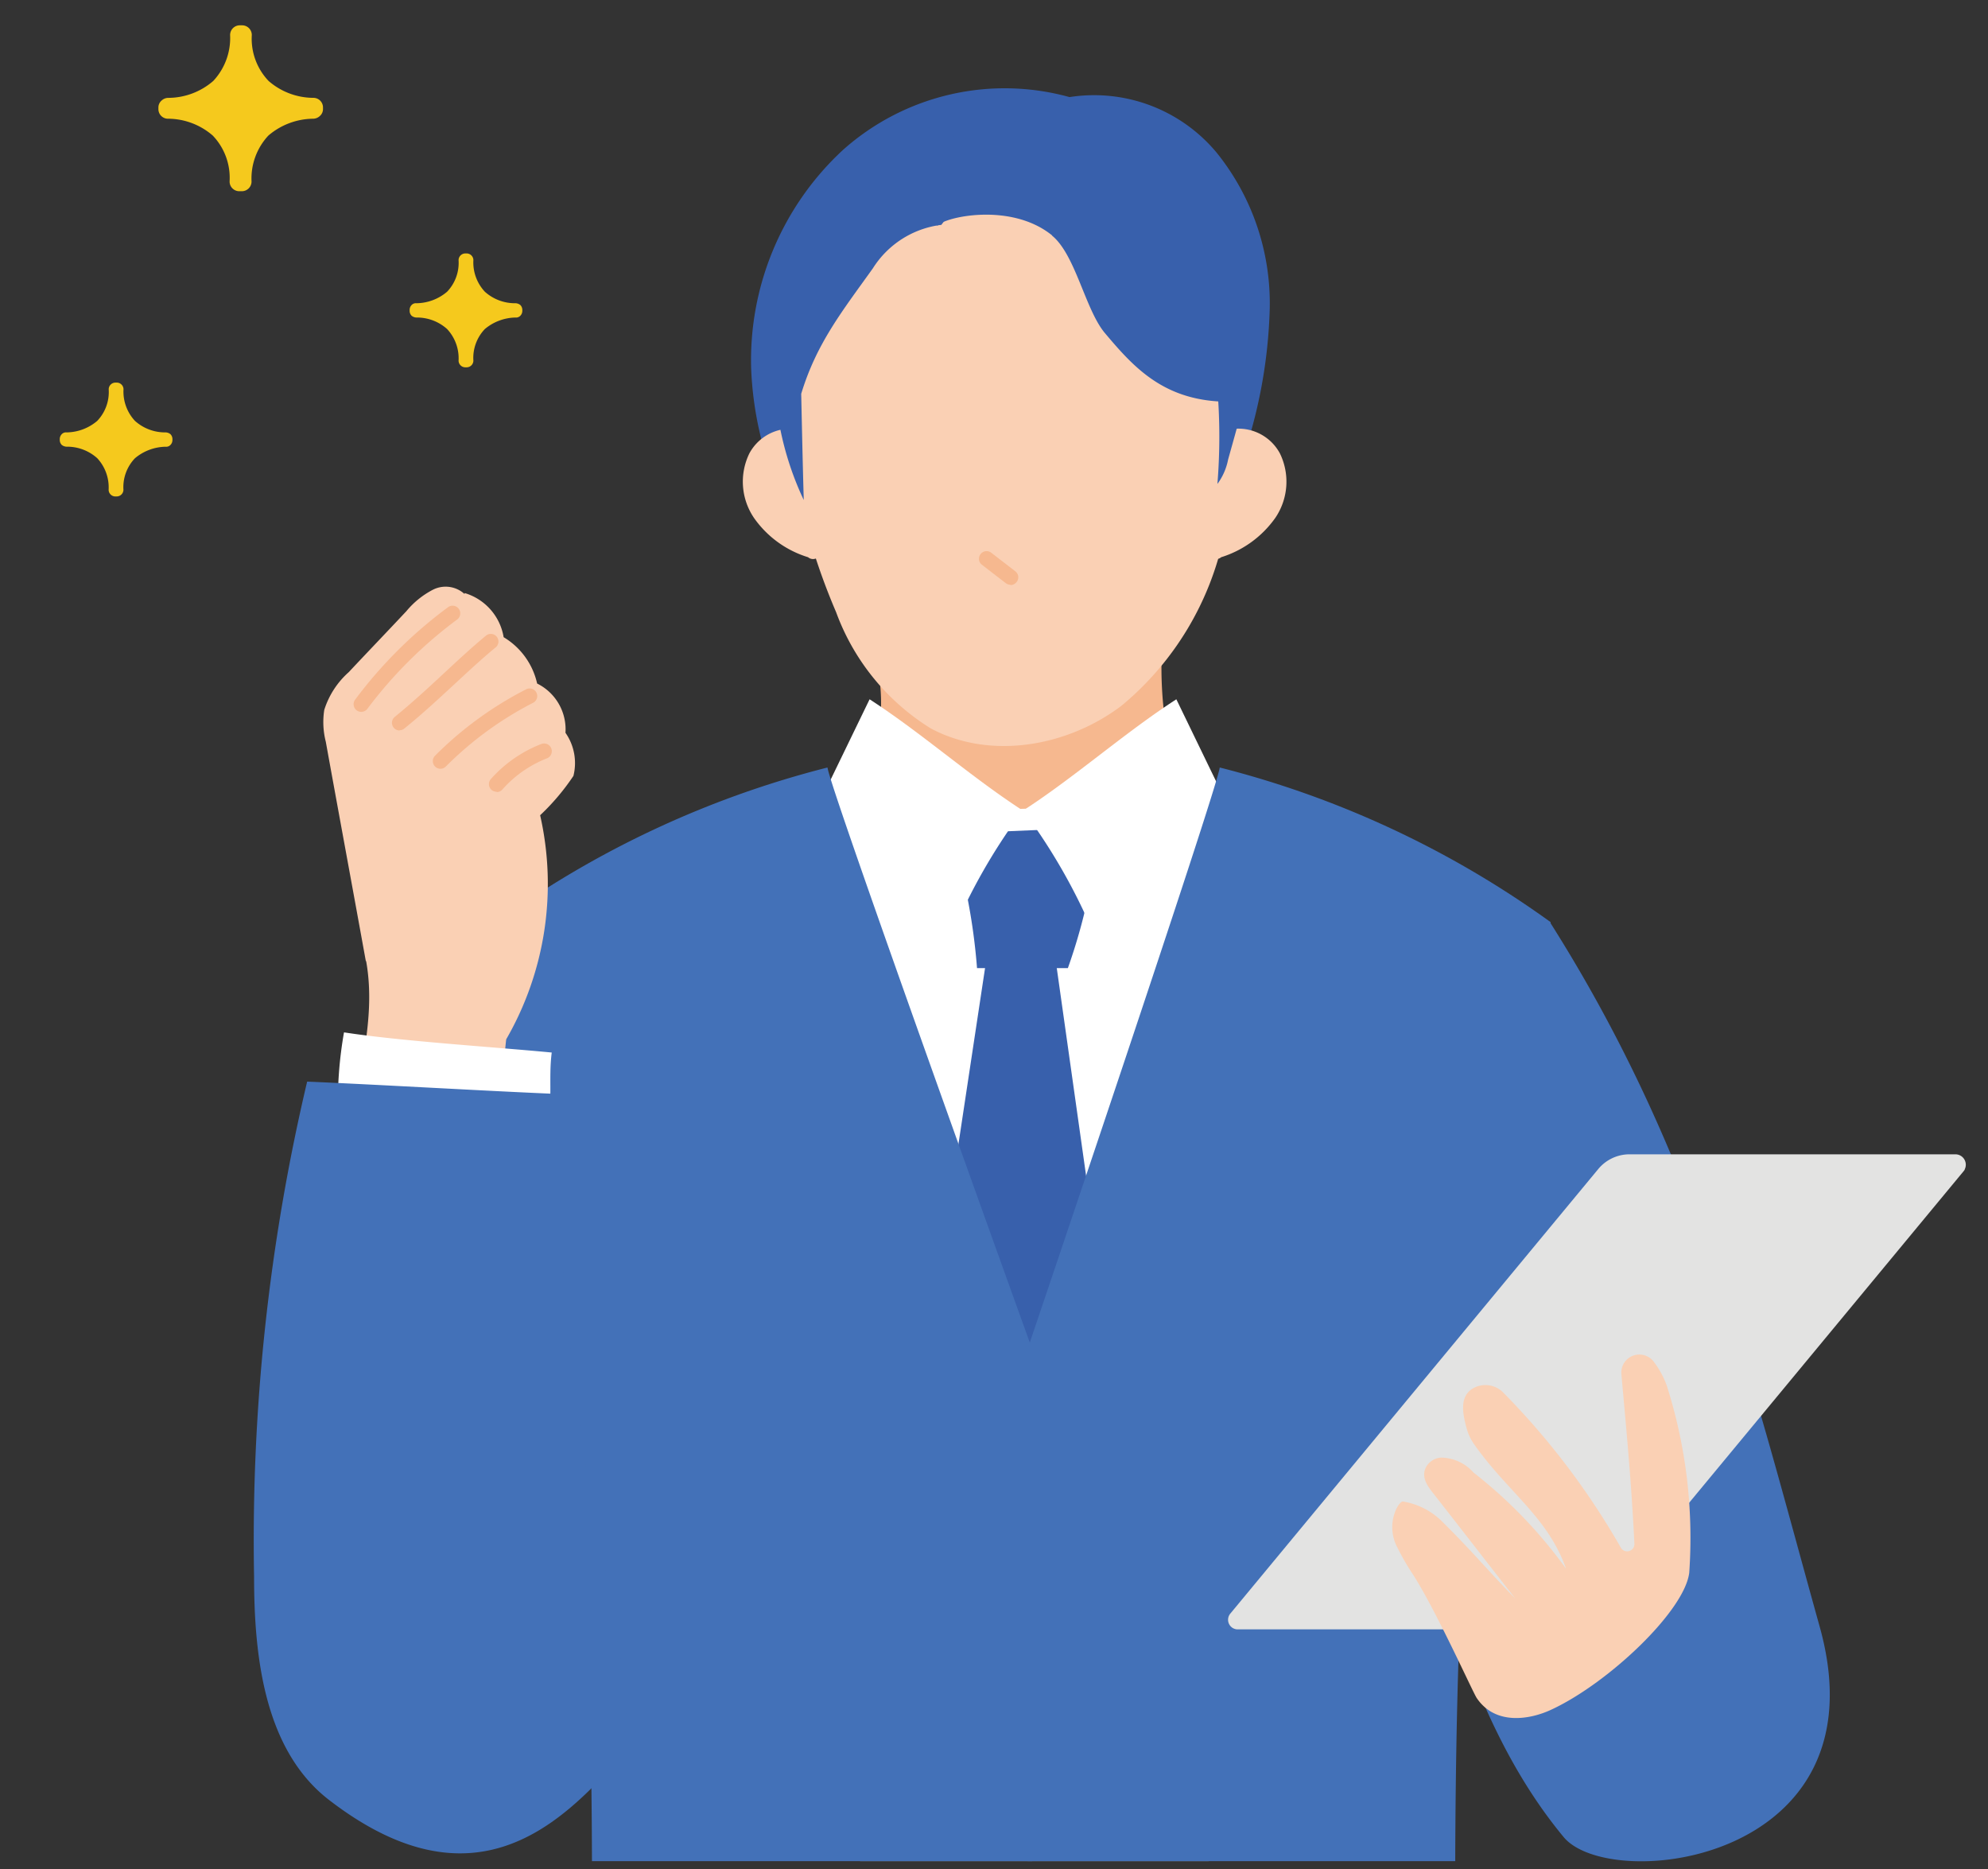
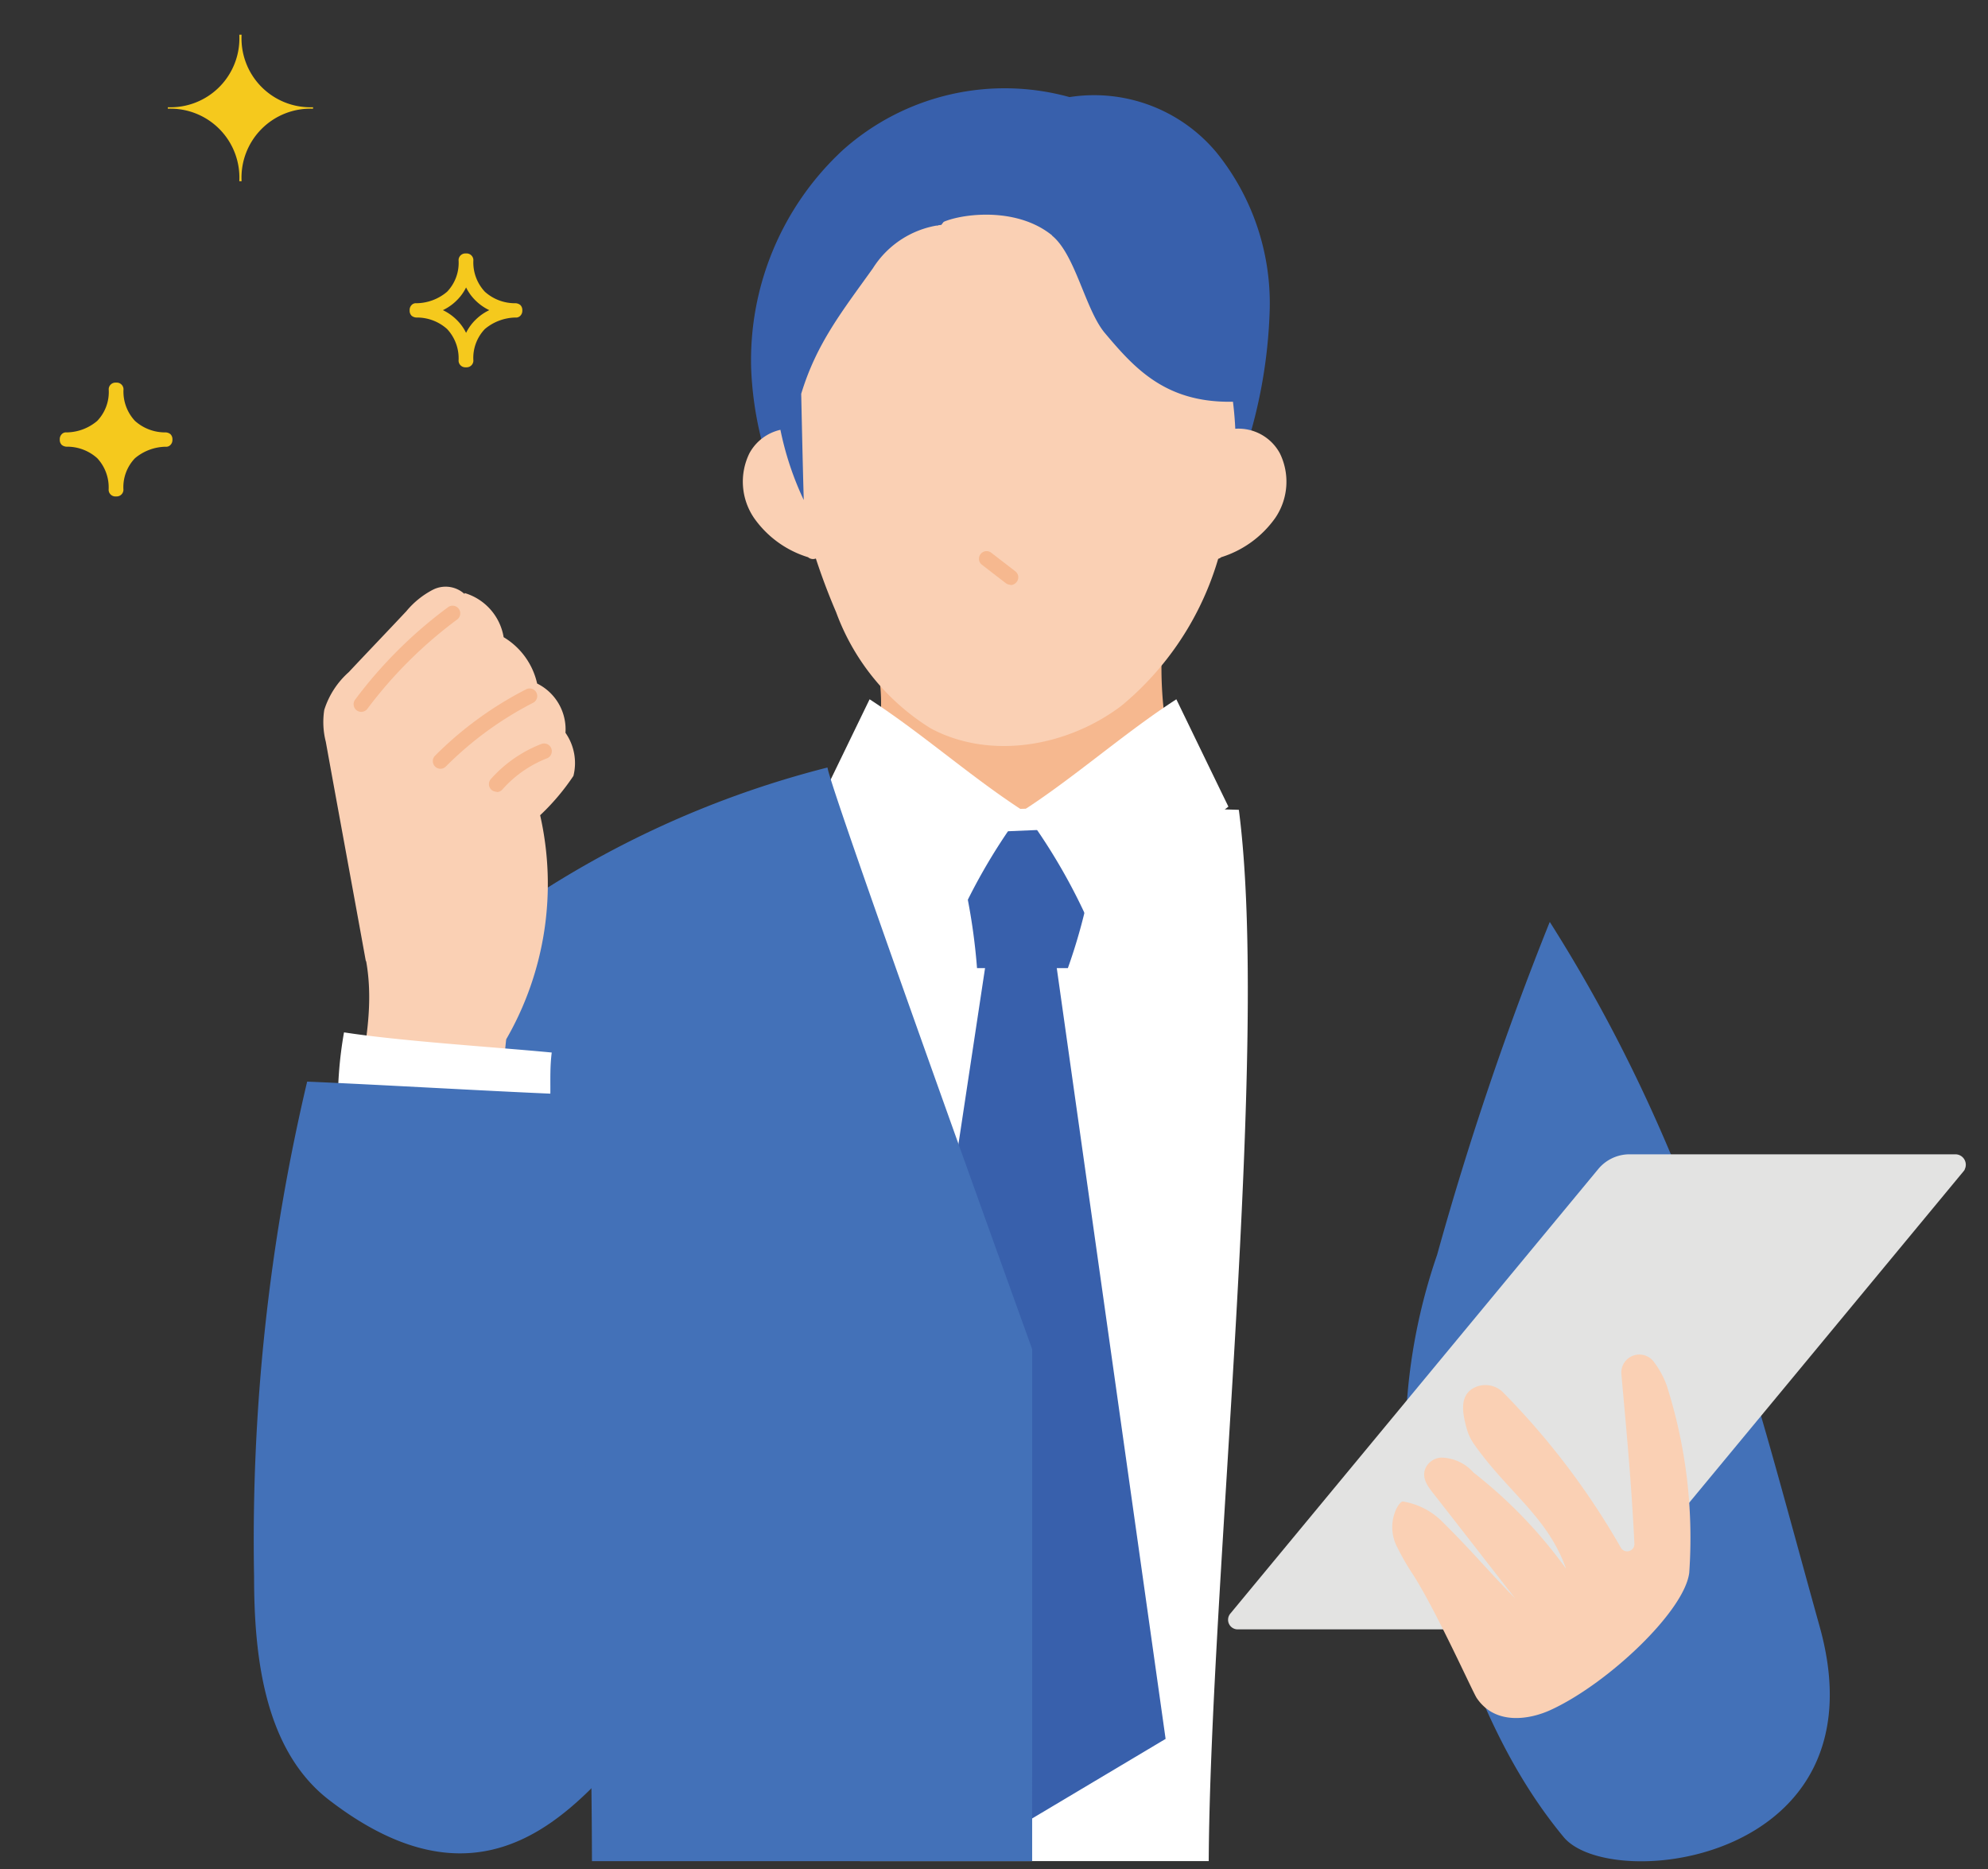
<svg xmlns="http://www.w3.org/2000/svg" width="100" height="94" viewBox="0 0 100 94">
  <rect x="0" y="0" width="100" height="94" fill="#333333" stroke="none" />
  <defs>
    <clipPath id="clip-path">
      <rect id="長方形_1406" data-name="長方形 1406" width="100" height="94" fill="#c3c3c3" />
    </clipPath>
  </defs>
  <g id="マスクグループ_638" data-name="マスクグループ 638" clip-path="url(#clip-path)">
    <g id="design" transform="translate(3 1.273)">
      <path id="パス_34955" data-name="パス 34955" d="M32.852,24.989a8.914,8.914,0,0,1-.3,5.8,9.8,9.8,0,0,1-3.877,4.557,23.6,23.6,0,0,0,10.808,3.414,23.791,23.791,0,0,0,11.219-2.015A19.7,19.7,0,0,1,47.434,23.41a84.174,84.174,0,0,1-14.595,1.566Z" transform="translate(8.121 6.627)" fill="#f6b88f" />
      <path id="パス_34956" data-name="パス 34956" d="M43.246,2.96A12.221,12.221,0,0,0,31.732,5.579a14.4,14.4,0,0,0-4.621,11.039,17.458,17.458,0,0,0,4.66,11.155q8.472.424,16.931.834a55.061,55.061,0,0,0,2.837-6.713A25.225,25.225,0,0,0,53.194,13.6a12.068,12.068,0,0,0-2.67-7.881,8.015,8.015,0,0,0-7.6-2.76h.334Z" transform="translate(7.675 0.685)" fill="#3860ac" />
      <path id="パス_34957" data-name="パス 34957" d="M30.719,9.606c-3.414,5.3-2.246,12.644.244,18.446a11.537,11.537,0,0,0,4.762,5.84c3,1.6,6.88.911,9.589-1.142a15.091,15.091,0,0,0,5.16-8.575,17.743,17.743,0,0,0-.693-11.129,12.538,12.538,0,0,0-8.189-7.278C37.92,4.857,33.98,4.549,30.719,9.606Z" transform="translate(8.098 1.472)" fill="#fad0b4" />
      <path id="パス_34958" data-name="パス 34958" d="M30.028,15.968a2.368,2.368,0,0,0-2.914,1.091,3.242,3.242,0,0,0,.231,3.248,5.173,5.173,0,0,0,2.721,1.977.382.382,0,0,0,.59-.462C30.4,19.96,30.143,18.1,29.9,16.25l.128-.282Z" transform="translate(7.582 4.468)" fill="#fad0b4" />
      <path id="パス_34959" data-name="パス 34959" d="M45.7,15.968a2.368,2.368,0,0,1,2.914,1.091,3.242,3.242,0,0,1-.231,3.248,5.242,5.242,0,0,1-2.721,1.977.382.382,0,0,1-.59-.462c.257-1.861.513-3.723.757-5.571l-.128-.282Z" transform="translate(12.766 4.468)" fill="#fad0b4" />
      <path id="パス_34960" data-name="パス 34960" d="M37.627,22.309a.385.385,0,0,1-.231-.077l-1.232-.95a.384.384,0,0,1,.475-.6l1.232.95a.375.375,0,0,1,.064.539.383.383,0,0,1-.308.154Z" transform="translate(10.201 5.828)" fill="#f6b88f" />
      <path id="パス_34961" data-name="パス 34961" d="M49.3,83.64H31.766c-.475-14.017-.693-40.511-1.746-52.385.1,0,.218-.026.321-.026a171.819,171.819,0,0,1,19.293-.488c.4,0,.783.013,1.181.026,1.566,11.963-1.438,38.868-1.515,52.885Z" transform="translate(8.501 8.69)" fill="#fff" />
      <path id="パス_34962" data-name="パス 34962" d="M34.94,31.748l7.419-.308a28.432,28.432,0,0,1-1.54,7.073h-4.57a30.612,30.612,0,0,0-1.3-6.765Z" transform="translate(9.897 8.904)" fill="#3860ac" />
      <path id="パス_34963" data-name="パス 34963" d="M37.742,36.12,31.67,76.285l7.24,4.287,7.753-4.621L41.04,36.133Z" transform="translate(8.969 10.232)" fill="#3860ac" />
      <path id="パス_34964" data-name="パス 34964" d="M40.043,32.017c-2.606-1.682-5.109-3.915-7.715-5.6-.873,1.8-1.746,3.607-2.619,5.4a48.475,48.475,0,0,1,6.765,6.418A29.415,29.415,0,0,1,40.043,32Z" transform="translate(8.414 7.48)" fill="#fff" />
      <path id="パス_34965" data-name="パス 34965" d="M18.317,35.153c-1.579,8.151-3,16.084-4.583,24.235-.655,3.376-1.3,6.944-.193,10.2a19.683,19.683,0,0,0,4.12,6.251c.937,1.091,2.067,2.285,3.5,2.272a3.392,3.392,0,0,0,2.747-1.771,10.078,10.078,0,0,0,1.053-3.235l3.62-17.752a21.994,21.994,0,0,0,.655-6.713c-.616-5.468-5.314-9.319-10.911-13.5Z" transform="translate(3.658 9.954)" fill="#4371b8" />
      <path id="パス_34966" data-name="パス 34966" d="M44.073,84.093H21.931c-.064-20.782-1.515-32.4-4.8-47.224A48.958,48.958,0,0,1,33.779,29.09c.09.976,10.295,29.254,10.295,29.254Z" transform="translate(4.846 8.238)" fill="#4371b8" />
      <path id="パス_34967" data-name="パス 34967" d="M12.484,40.842c-.667-3.684-1.348-7.355-2.015-11.039a3.987,3.987,0,0,1-.077-1.6,4.243,4.243,0,0,1,1.232-1.9c.963-1.027,1.938-2.041,2.9-3.068a4.3,4.3,0,0,1,1.335-1.078,1.413,1.413,0,0,1,1.592.218v-.051a2.791,2.791,0,0,1,1.964,2.221A3.64,3.64,0,0,1,21.1,26.876a2.569,2.569,0,0,1,1.425,2.477,2.655,2.655,0,0,1,.4,2.169A11.458,11.458,0,0,1,21.251,33.5a15.628,15.628,0,0,1-1.707,11.27A18.44,18.44,0,0,0,19.75,50.4c-2.683-.1-5.366-.218-8.01-.372.128-2.978,1.335-5.995.757-9.2Z" transform="translate(2.919 6.229)" fill="#fad0b4" />
-       <path id="パス_34968" data-name="パス 34968" d="M60.007,35.15c7.561,11.925,10.141,23.144,13.568,35.428C76.886,82.426,63.062,84,60.7,81.168c-2.991-3.607-4.737-8.023-6.136-12.49A29.551,29.551,0,0,1,52.78,59.8a29.077,29.077,0,0,1,1.553-7.92A159.55,159.55,0,0,1,59.994,35.15Z" transform="translate(14.957 9.956)" fill="#4371b8" />
+       <path id="パス_34968" data-name="パス 34968" d="M60.007,35.15c7.561,11.925,10.141,23.144,13.568,35.428C76.886,82.426,63.062,84,60.7,81.168c-2.991-3.607-4.737-8.023-6.136-12.49A29.551,29.551,0,0,1,52.78,59.8a29.077,29.077,0,0,1,1.553-7.92A159.55,159.55,0,0,1,59.994,35.15" transform="translate(14.957 9.956)" fill="#4371b8" />
      <path id="パス_34969" data-name="パス 34969" d="M10.925,43.6a20.307,20.307,0,0,1,.3-4.133c2.914.449,7.509.732,10.449,1.014-.18,1.412.1,2.567-.308,3.928-2.58-.436-7.561-.334-10.436-.8Z" transform="translate(3.079 11.182)" fill="#fff" />
      <path id="パス_34970" data-name="パス 34970" d="M37.76,32.017c2.606-1.682,5.109-3.915,7.715-5.6.873,1.8,1.746,3.607,2.619,5.4a48.474,48.474,0,0,0-6.765,6.418A29.415,29.415,0,0,0,37.76,32Z" transform="translate(10.697 7.48)" fill="#fff" />
-       <path id="パス_34971" data-name="パス 34971" d="M37.94,84.093H59.453c.064-20.782,1.515-32.4,4.8-47.224A48.958,48.958,0,0,0,47.606,29.09c-.09.976-9.666,29.254-9.666,29.254Z" transform="translate(10.748 8.238)" fill="#4371b8" />
      <path id="パス_34972" data-name="パス 34972" d="M82.858,45.007a.641.641,0,0,1-.064.09L63.719,68.138H46.288a.483.483,0,0,1-.372-.8l18.51-22.361a2.045,2.045,0,0,1,1.566-.732H82.383a.524.524,0,0,1,.462.77Z" transform="translate(12.977 12.537)" fill="#e3e3e2" />
      <path id="パス_34973" data-name="パス 34973" d="M24.92,64.313a131.307,131.307,0,0,1-2.144-22.3c-3.645-.154-8.831-.462-12.477-.616A100.232,100.232,0,0,0,7.63,66.315c0,4.056.539,8.7,3.748,11.193,6.546,5.057,10.744,2.015,13.645-1,2.516-2.631.783-6.123.449-9.756l-.552-2.426Z" transform="translate(2.151 11.729)" fill="#4371b8" />
      <path id="パス_34974" data-name="パス 34974" d="M67.171,63.065a25.2,25.2,0,0,0-1.13-9.409,4.518,4.518,0,0,0-.667-1.219h0a.908.908,0,0,0-1.617.642c.282,3.106.513,5.6.655,8.523a.365.365,0,0,1-.68.205,37.8,37.8,0,0,0-5.956-7.843,1.26,1.26,0,0,0-1.553-.128c-.578.411-.475,1.155-.244,1.99a2.628,2.628,0,0,0,.347.744c1.694,2.426,3.722,3.671,4.647,6.29a23.783,23.783,0,0,0-4.66-4.839,2.208,2.208,0,0,0-1.63-.745.928.928,0,0,0-.783.539c-.193.475.1.886.385,1.245,1.489,1.9,2.644,3.4,4.133,5.3-1.45-1.476-2.015-2.221-3.684-3.877a3.615,3.615,0,0,0-1.964-1c-.1,0-.218.154-.321.347a2.163,2.163,0,0,0,.039,1.964,12.505,12.505,0,0,0,.693,1.219c1.155,1.72,3.119,6.1,3.3,6.354.937,1.386,2.657,1.078,3.684.616,2.888-1.309,6.8-5.006,7.009-6.944Z" transform="translate(14.801 14.761)" fill="#fad0b4" />
      <path id="パス_34975" data-name="パス 34975" d="M40.181,9.539c1.181.963,1.669,3.723,2.657,4.9,1.63,1.938,3.3,3.761,7.188,3.414-.372-2.182-.231-3.119-.937-5.186a12.849,12.849,0,0,0-3.363-5.455C43.852,5.534,42.8,3.879,40.374,3.724a7.887,7.887,0,0,0-3.787.552c-.95.552-2.4,3.633-2.182,4.775.347-.449,3.7-1.207,5.776.475Z" transform="translate(9.739 1.038)" fill="#3860ac" />
-       <path id="パス_34976" data-name="パス 34976" d="M19,11.754a2.37,2.37,0,0,0-2.465,2.5h-.077a2.375,2.375,0,0,0-2.465-2.5V11.7a2.37,2.37,0,0,0,2.465-2.5h.077A2.375,2.375,0,0,0,19,11.7Z" transform="translate(3.955 2.596)" fill="#f5c91d" />
      <path id="パス_34977" data-name="パス 34977" d="M16.6,14.675h-.077a.34.34,0,0,1-.334-.334,2.155,2.155,0,0,0-.578-1.592,2.262,2.262,0,0,0-1.54-.578.405.405,0,0,1-.244-.09.351.351,0,0,1-.1-.244v-.051a.351.351,0,0,1,.1-.244.293.293,0,0,1,.244-.09,2.419,2.419,0,0,0,1.54-.578,2.1,2.1,0,0,0,.578-1.592.34.34,0,0,1,.334-.334H16.6a.34.34,0,0,1,.334.334,2.155,2.155,0,0,0,.578,1.592,2.262,2.262,0,0,0,1.54.578.405.405,0,0,1,.244.09.351.351,0,0,1,.1.244v.051a.351.351,0,0,1-.1.244.293.293,0,0,1-.244.09,2.463,2.463,0,0,0-1.54.578,2.1,2.1,0,0,0-.578,1.592A.34.34,0,0,1,16.6,14.675ZM15.4,11.8a2.5,2.5,0,0,1,.667.462,2.4,2.4,0,0,1,.5.68,2.4,2.4,0,0,1,.5-.68,2.5,2.5,0,0,1,.667-.462,2.5,2.5,0,0,1-.667-.462,2.4,2.4,0,0,1-.5-.68,2.4,2.4,0,0,1-.5.68,2.5,2.5,0,0,1-.667.462Z" transform="translate(3.878 2.526)" fill="#f5c91d" />
      <path id="パス_34978" data-name="パス 34978" d="M5.276,16.824a2.37,2.37,0,0,0-2.465,2.5H2.735a2.375,2.375,0,0,0-2.465-2.5v-.051a2.37,2.37,0,0,0,2.465-2.5h.077a2.375,2.375,0,0,0,2.465,2.5Z" transform="translate(0.064 4.034)" fill="#f5c91d" />
      <path id="パス_34979" data-name="パス 34979" d="M2.885,19.735H2.808a.34.34,0,0,1-.334-.334A2.155,2.155,0,0,0,1.9,17.81a2.262,2.262,0,0,0-1.54-.578.405.405,0,0,1-.244-.09.351.351,0,0,1-.1-.244v-.051a.351.351,0,0,1,.1-.244.293.293,0,0,1,.244-.09,2.419,2.419,0,0,0,1.54-.578,2.1,2.1,0,0,0,.578-1.592.34.34,0,0,1,.334-.334h.077a.34.34,0,0,1,.334.334A2.155,2.155,0,0,0,3.8,15.935a2.262,2.262,0,0,0,1.54.578.405.405,0,0,1,.244.09.351.351,0,0,1,.1.244V16.9a.351.351,0,0,1-.1.244.293.293,0,0,1-.244.09,2.463,2.463,0,0,0-1.54.578A2.1,2.1,0,0,0,3.219,19.4a.34.34,0,0,1-.334.334ZM1.679,16.872a2.5,2.5,0,0,1,.667.462,2.4,2.4,0,0,1,.5.68,2.4,2.4,0,0,1,.5-.68,2.5,2.5,0,0,1,.667-.462,2.5,2.5,0,0,1-.667-.462,2.4,2.4,0,0,1-.5-.68,2.4,2.4,0,0,1-.5.68,2.5,2.5,0,0,1-.667.462Z" transform="translate(-0.01 3.961)" fill="#f5c91d" />
      <path id="パス_34980" data-name="パス 34980" d="M11.554,4.1A3.465,3.465,0,0,0,7.96,7.748H7.844A3.465,3.465,0,0,0,4.25,4.1V4.025A3.465,3.465,0,0,0,7.844.38H7.96a3.465,3.465,0,0,0,3.594,3.645Z" transform="translate(1.193 0.095)" fill="#f5c91d" />
-       <path id="パス_34981" data-name="パス 34981" d="M8.065,8.354H7.949a.488.488,0,0,1-.488-.488,3.073,3.073,0,0,0-.847-2.311,3.451,3.451,0,0,0-2.246-.847A.482.482,0,0,1,3.88,4.22V4.143A.458.458,0,0,1,4.034,3.8a.5.5,0,0,1,.359-.141A3.471,3.471,0,0,0,6.64,2.808,3.164,3.164,0,0,0,7.487.5.488.488,0,0,1,7.975.01H8.09A.488.488,0,0,1,8.578.5a3.073,3.073,0,0,0,.847,2.311,3.451,3.451,0,0,0,2.246.847.482.482,0,0,1,.488.488V4.22a.458.458,0,0,1-.154.347.5.5,0,0,1-.347.141,3.513,3.513,0,0,0-2.246.847,3.164,3.164,0,0,0-.847,2.311.488.488,0,0,1-.488.488ZM6.319,4.169a3.574,3.574,0,0,1,.976.667,3.322,3.322,0,0,1,.719,1,3.675,3.675,0,0,1,.719-1,3.574,3.574,0,0,1,.976-.667A3.574,3.574,0,0,1,8.732,3.5a3.322,3.322,0,0,1-.719-1,3.675,3.675,0,0,1-.719,1,3.574,3.574,0,0,1-.976.667Z" transform="translate(1.088 -0.01)" fill="#f5c91d" />
      <path id="パス_34982" data-name="パス 34982" d="M36.407,8.819A4.753,4.753,0,0,0,32.98,11c-1.54,2.156-2.837,3.774-3.607,6.315.039,1.784.077,3.556.128,5.34a15.465,15.465,0,0,1-1.027-10.333,11.35,11.35,0,0,1,6.739-7.65,3.531,3.531,0,0,1,2.452-.18c-.424,1.155-.372,3.325-1.258,4.339Z" transform="translate(7.929 1.219)" fill="#3860ac" />
-       <path id="パス_34983" data-name="パス 34983" d="M45.38,14.286a29.5,29.5,0,0,1,0,4.762,3.043,3.043,0,0,0,.539-1.232c.321-1.142.642-2.3.95-3.44A2.375,2.375,0,0,0,45.38,14.3Z" transform="translate(12.858 4.019)" fill="#3860ac" />
      <path id="パス_34984" data-name="パス 34984" d="M11.915,28.09a.385.385,0,0,1-.308-.616,22.58,22.58,0,0,1,4.672-4.647.385.385,0,1,1,.462.616,22.042,22.042,0,0,0-4.518,4.493A.383.383,0,0,1,11.915,28.09Z" transform="translate(3.257 6.44)" fill="#f6b88f" />
-       <path id="パス_34985" data-name="パス 34985" d="M13.414,28.711a.385.385,0,0,1-.244-.68c.911-.745,1.746-1.515,2.542-2.259.706-.655,1.386-1.284,2.041-1.823a.383.383,0,1,1,.488.59c-.642.526-1.309,1.142-2,1.784-.809.744-1.643,1.528-2.58,2.285a.36.36,0,0,1-.244.09Z" transform="translate(3.684 6.755)" fill="#f6b88f" />
      <path id="パス_34986" data-name="パス 34986" d="M15.015,30.035a.385.385,0,0,1-.27-.655,18.1,18.1,0,0,1,4.6-3.35.382.382,0,0,1,.347.68,17.346,17.346,0,0,0-4.4,3.209A.391.391,0,0,1,15.015,30.035Z" transform="translate(4.137 7.357)" fill="#f6b88f" />
      <path id="パス_34987" data-name="パス 34987" d="M17.214,30.578a.408.408,0,0,1-.257-.1.384.384,0,0,1-.026-.539,6.573,6.573,0,0,1,2.529-1.759.388.388,0,0,1,.321.706,5.848,5.848,0,0,0-2.272,1.579.364.364,0,0,1-.282.128Z" transform="translate(4.761 7.969)" fill="#f6b88f" />
    </g>
  </g>
</svg>